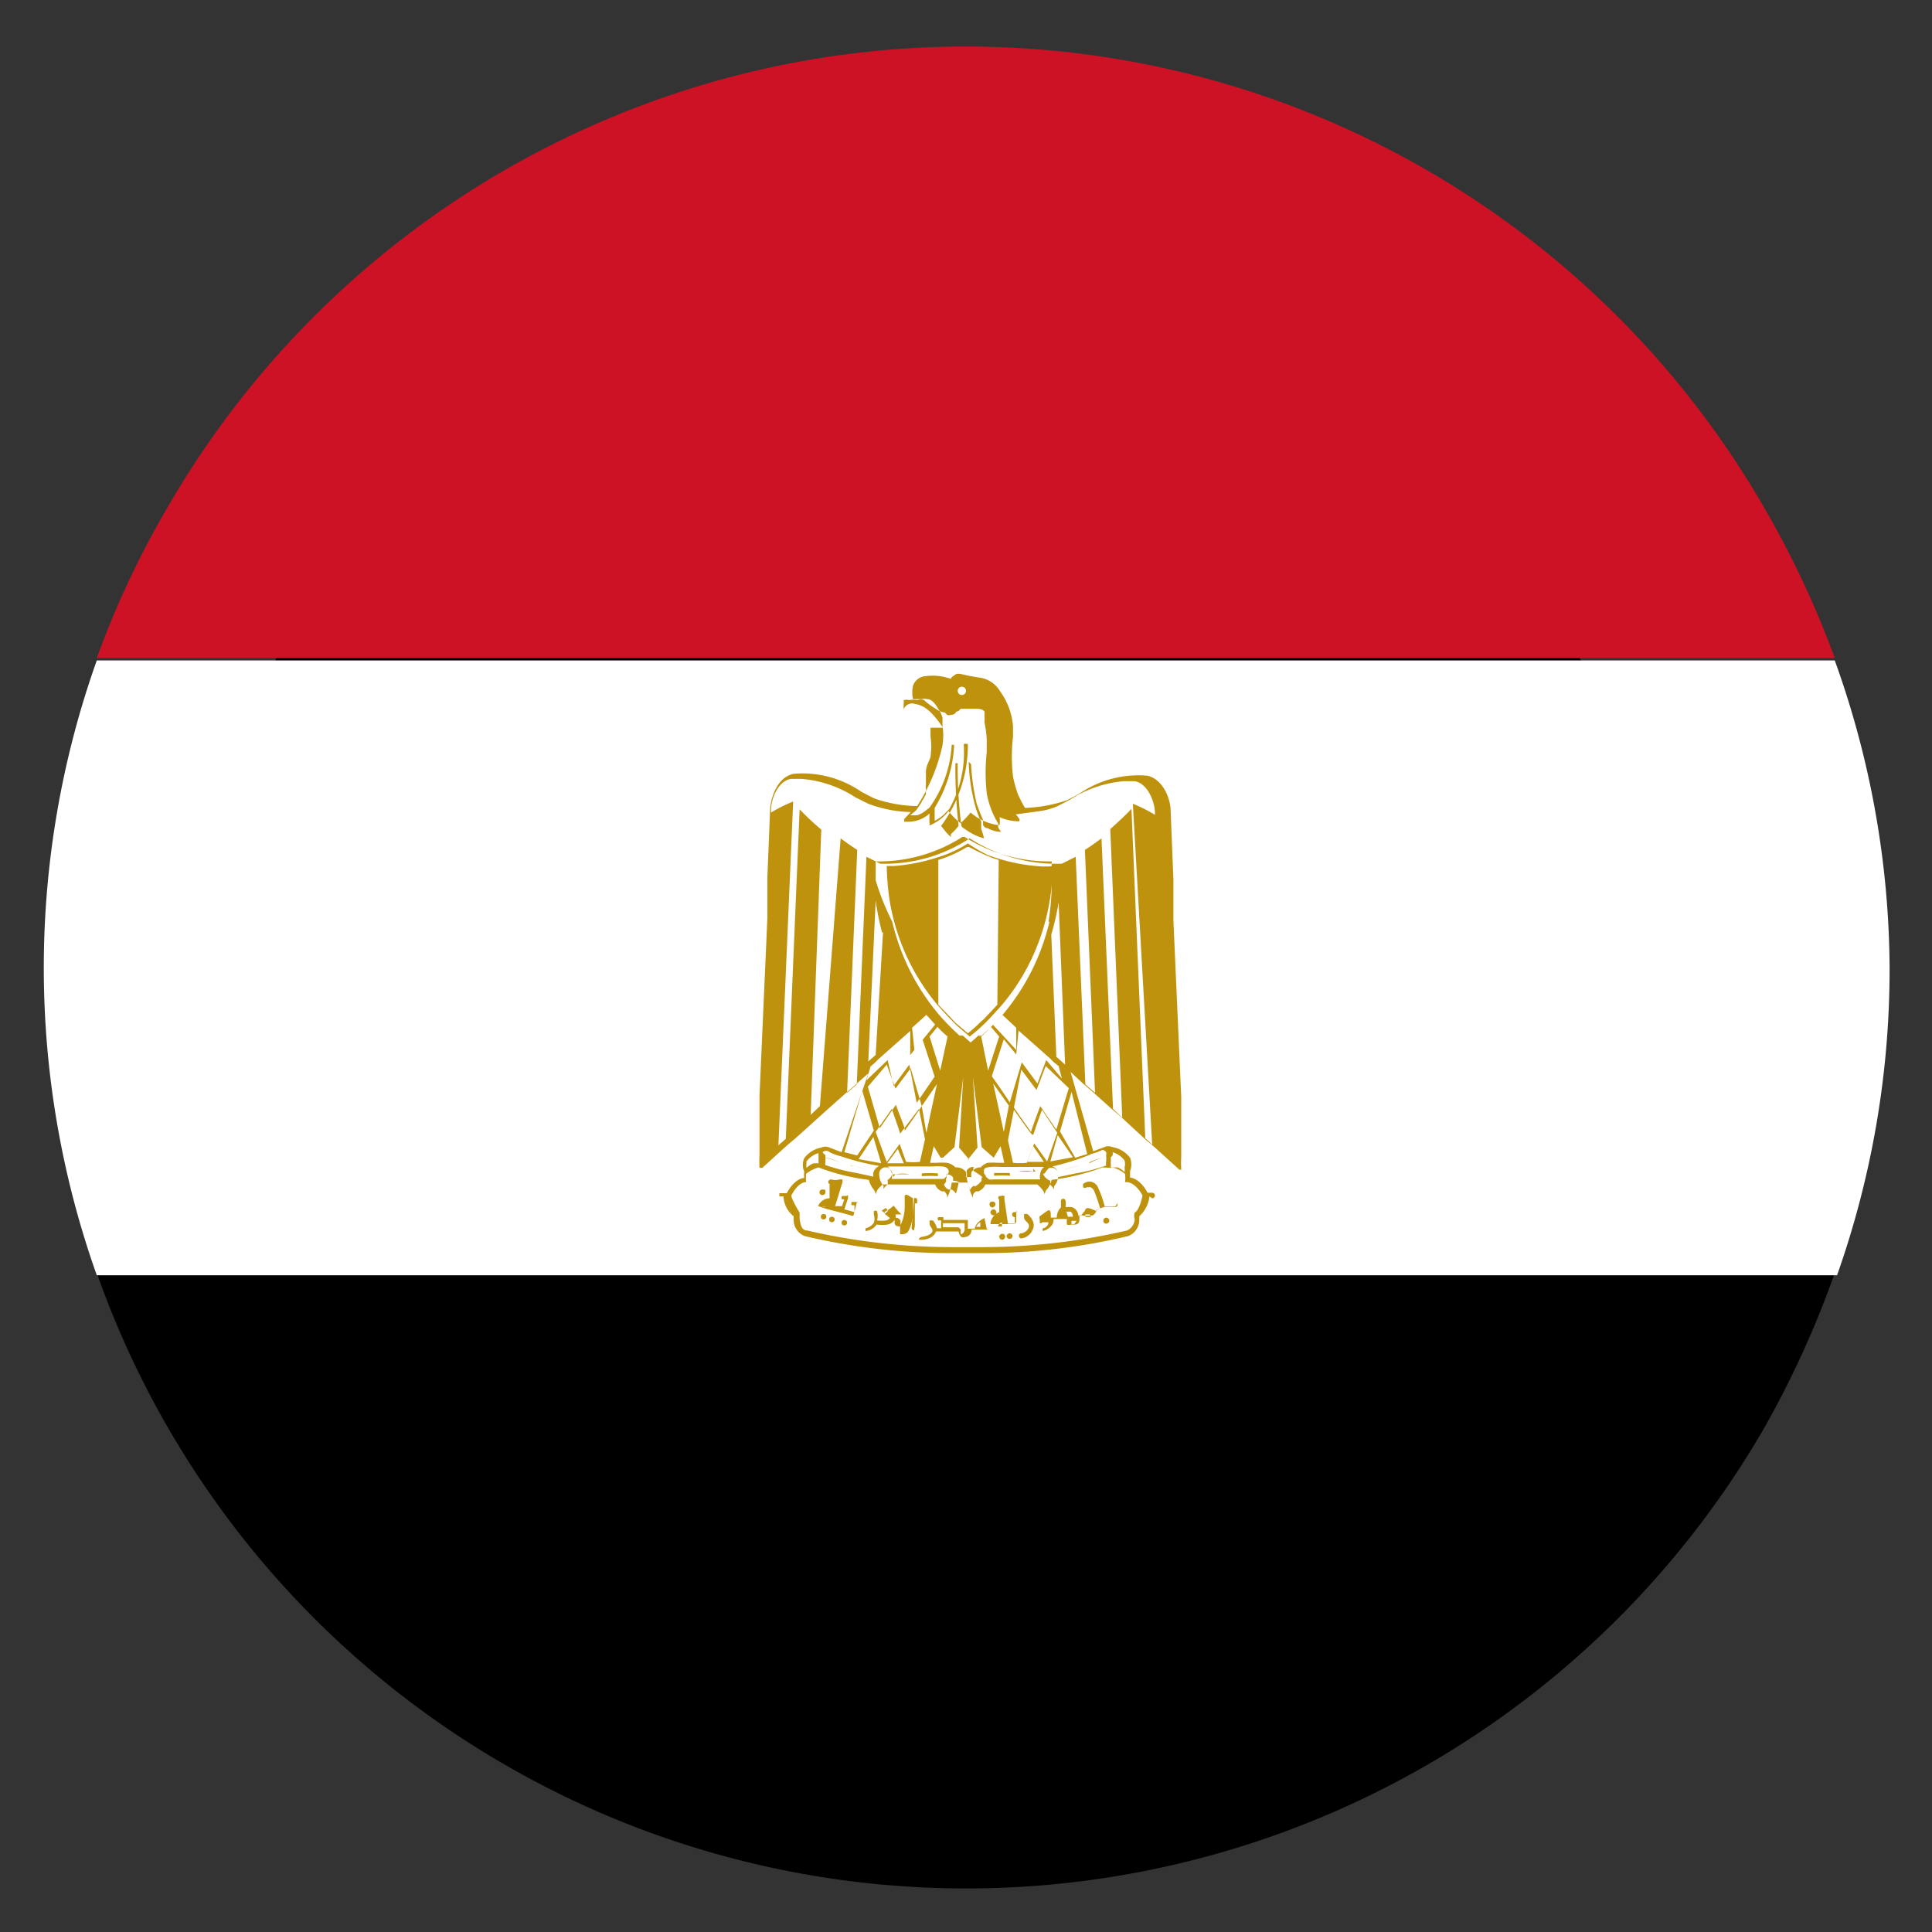
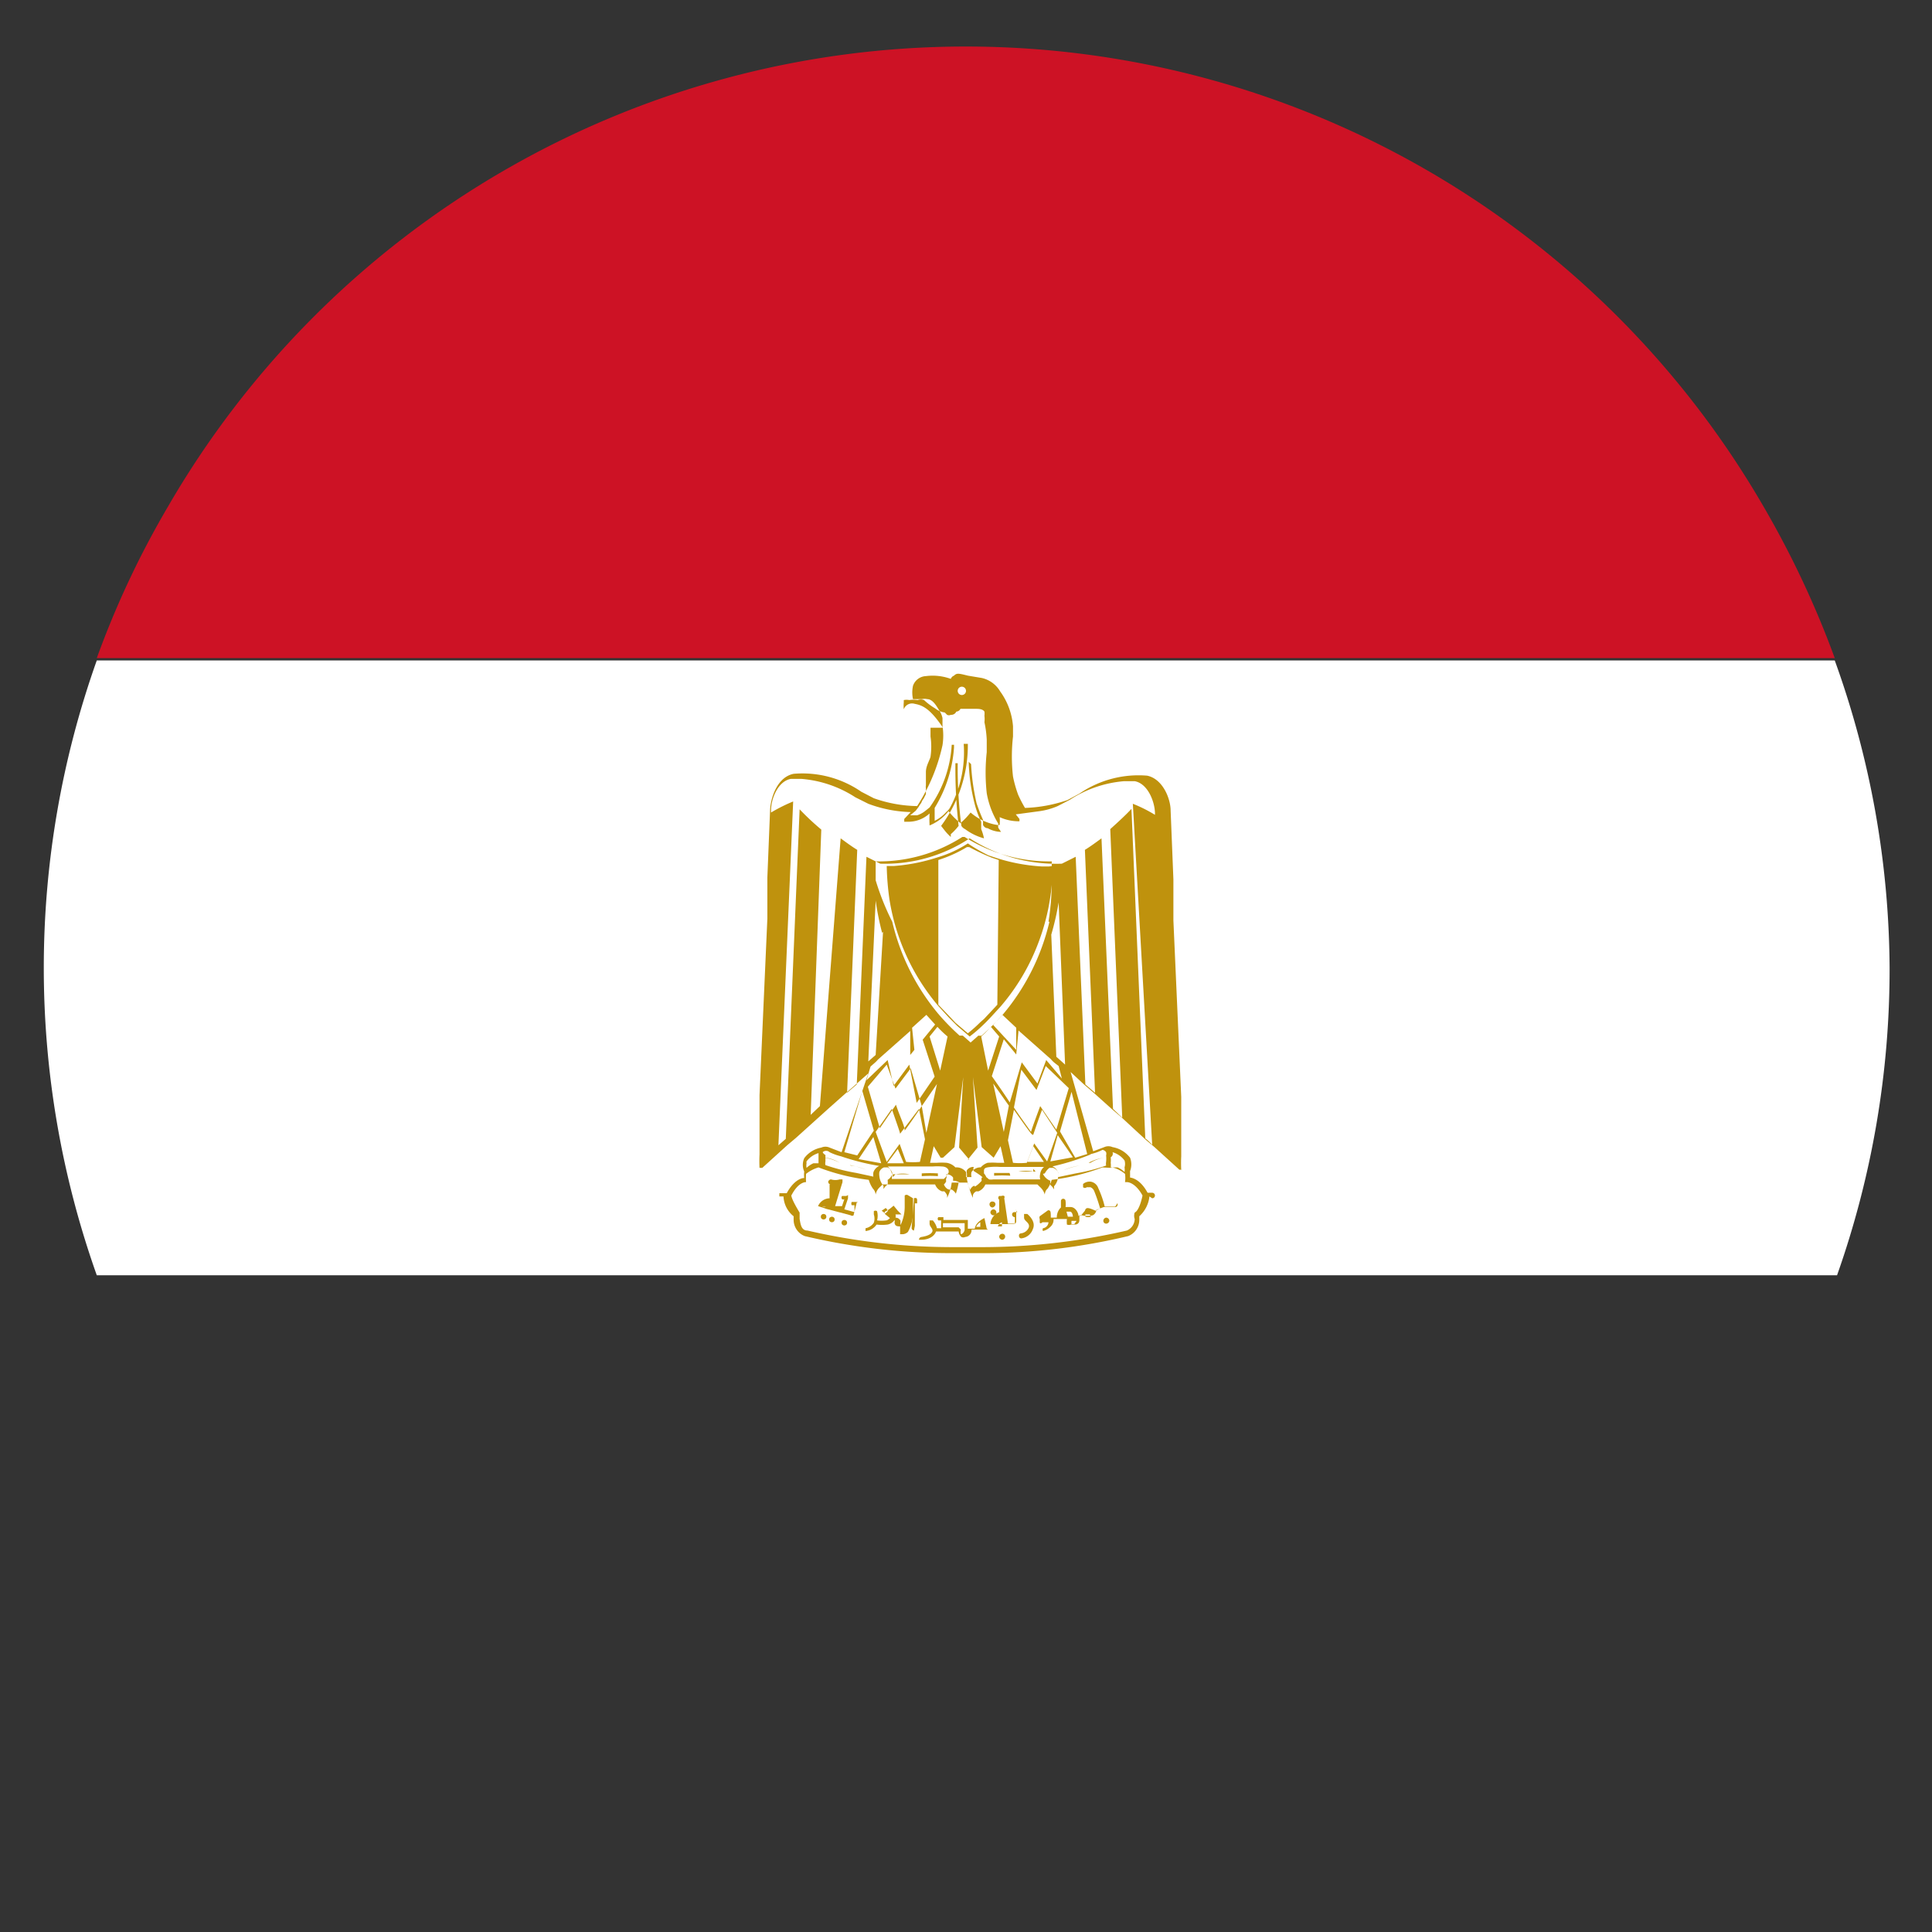
<svg xmlns="http://www.w3.org/2000/svg" id="Layer_1" data-name="Layer 1" viewBox="0 0 41.92 41.92">
  <rect x="0" y="0" width="41.92" height="41.92" fill="#333333" stroke="none" />
  <defs>
    <style>.cls-1{fill:#cd1225;}.cls-2{fill:#fff;}.cls-3{fill:#bf920d;}.cls-4{fill:none;}</style>
  </defs>
-   <path d="M31.42,10.6c6.49,6.49,7.06,16.5,1.26,22.29s-15.8,5.24-22.29-1.26S3.33,15.14,9.13,9.34,24.93,4.1,31.42,10.6Z" />
  <path class="cls-1" d="M39.81,14.28H2.1A19.75,19.75,0,0,1,3.64,11a20,20,0,0,1,34.63,0A20.56,20.56,0,0,1,39.81,14.28Z" />
-   <path d="M39.81,27.62A21,21,0,0,1,38.27,31,20,20,0,0,1,2.1,27.62Z" />
  <path class="cls-2" d="M41,21a19.92,19.92,0,0,1-1.14,6.67H2.1a19.92,19.92,0,0,1,0-13.34H39.81A19.92,19.92,0,0,1,41,21Z" />
  <path class="cls-3" d="M18.62,26.08s0,0-.05,0l-.09,0a.08.08,0,0,0,0,.07,0,0,0,0,0,.06,0l0,.15-.22-.06.08-.24s0,0,0-.05,0,0-.05,0l-.08,0a.06.06,0,0,0,0,.07.05.05,0,0,0,.05,0l-.05.15-.15,0,.16-.52a0,0,0,0,0,0-.06,0,0,0,0,0-.06,0,.33.33,0,0,1-.19,0,.07.07,0,0,0-.06.05.06.06,0,0,0,.05.06H18L18,26a.28.28,0,0,0-.25.17s0,0,0,0l0,0,.18.06h0l.23.06h0l.3.08h0a.05.05,0,0,0,.06,0l.07-.28A0,0,0,0,0,18.62,26.08Zm-.71.1-.07,0a.12.12,0,0,1,.08,0Z" />
  <path class="cls-3" d="M19.71,25.94a.06.06,0,0,0-.08,0l0,0a0,0,0,0,0,0,0v.24a.91.91,0,0,1-.09.4s0,0,0,0a.39.39,0,0,1,0-.09v0a.12.12,0,0,0-.11-.07h0a.13.13,0,0,0,0-.07l.13,0,0,0a.11.11,0,0,0,0,0l-.08-.08-.09-.11s0,0,0,0a.05.05,0,0,0,0,0l-.06.05a.6.6,0,0,1-.13.08.05.05,0,0,0,0,0,.08.08,0,0,0,0,.05l.11.09s-.05.05-.08.05a.75.75,0,0,1-.2,0,.38.38,0,0,0,0-.2.06.06,0,0,0-.07,0s0,.05,0,.07a.29.29,0,0,1,0,.18.28.28,0,0,1-.18.12,0,0,0,0,0,0,.06,0,0,0,0,0,0,0s0,0,0,0a.32.32,0,0,0,.24-.14.93.93,0,0,0,.24,0,.24.24,0,0,0,.15-.1.09.09,0,0,1,0,.05c0,.09.07.09.12.09h0c0,.07,0,.15,0,.17h.05a.18.18,0,0,0,.12-.05.88.88,0,0,0,.11-.47V26l0,0A0,0,0,0,0,19.71,25.94Zm-.5.39-.08-.06.09-.06h0l.05.06h0l0,0Z" />
  <path class="cls-3" d="M19.85,26.6l0-.49a0,0,0,0,0,.05,0,0,0,0,0,0,0-.08L19.89,26a.07.07,0,0,0-.06,0,0,0,0,0,0,0,.05l-.05.59a.06.06,0,0,0,.05.06h0A0,0,0,0,0,19.85,26.6Z" />
  <path class="cls-3" d="M21.41,26.66l-.05-.23s0,0,0,0h0s-.19.08-.21.23H21v-.14s0-.05,0-.05l-.53,0v-.06s0,0,0,0,0,0-.05,0l-.06,0a.05.05,0,0,0,0,.07s0,0,.06,0v.17h-.09a.4.4,0,0,0-.09-.17,0,0,0,0,0-.07,0s0,0,0,.07.08.11.06.17-.11.1-.24.12a.06.06,0,0,0-.05.06s0,0,.05,0h0c.18,0,.29-.09.32-.18h0l.49,0a.2.2,0,0,0,.06.12.09.09,0,0,0,.08,0h0a.15.15,0,0,0,.14-.16h.36s0,0,0,0S21.42,26.67,21.41,26.66Zm-.56.12h0a.17.17,0,0,1,0-.1,0,0,0,0,0-.05-.05l-.34,0v-.09l.47,0,0,.15S20.91,26.77,20.85,26.78Zm.33-.16a.22.22,0,0,1,.09-.1l0,.1Z" />
  <path class="cls-3" d="M22.08,26.3a0,0,0,0,0,0,0l-.07,0a.05.05,0,0,0-.05.05.06.06,0,0,0,.06.06h0v.14l-.15,0L21.79,26a.05.05,0,0,0,0-.05.07.07,0,0,0-.06,0l-.05,0a.05.05,0,0,0,0,.08s0,0,0,0l0,.27a.3.3,0,0,0-.19.26h0a.08.08,0,0,0,0,0s0,0,.05,0l.21,0,.25,0a.06.06,0,0,0,.05-.06v-.26A.05.05,0,0,0,22.08,26.3Zm-.43.31a.15.15,0,0,1,.09-.09v.09Z" />
  <path class="cls-3" d="M22.29,26.34a0,0,0,0,0-.07,0s0,0,0,.08.14.11.1.22a.21.21,0,0,1-.16.12s-.06,0-.05.06a.05.05,0,0,0,.05.05h0a.3.3,0,0,0,.25-.2C22.49,26.5,22.3,26.35,22.29,26.34Z" />
  <path class="cls-3" d="M24.19,26.18l-.22,0a2.14,2.14,0,0,0-.14-.4.21.21,0,0,0-.16-.14.22.22,0,0,0-.17.05,0,0,0,0,0,0,.07.06.06,0,0,0,.08,0l.08,0a.15.15,0,0,1,.08.08,3.46,3.46,0,0,1,.13.38l-.1.05h0c-.19-.09-.21-.06-.23,0l-.09.11-.05,0c0-.07-.07-.19-.17-.19h-.11a.5.5,0,0,0,0-.13.05.05,0,1,0-.1,0l0,.14a.05.05,0,0,0,0,0s-.09.07-.09.22H22.8c0-.13,0-.16-.06-.16h0l-.18.13a.07.07,0,0,0,0,.06l0,.07s0,.05.06,0l.13,0a.14.14,0,0,1-.12.13.06.06,0,0,0,0,.06.05.05,0,0,0,0,0,.33.33,0,0,0,.16-.09.21.21,0,0,0,.07-.17l.29,0a.52.52,0,0,0,0,.12.12.12,0,0,0,.09,0l.09,0s.09,0,.09-.1v-.1h.06a.56.56,0,0,0,.23,0,.15.15,0,0,0,.08-.12l.16-.06.25,0s.05,0,.05-.06S24.22,26.17,24.19,26.18Zm-1.58.32.09-.06v0Zm.38-.06c0-.09,0-.11,0-.12h0s0,.08,0,.12Zm.15-.15h.08s.05,0,.06.11l-.11,0Zm.17.27-.06,0h0a.24.24,0,0,1,0-.07l.11,0Zm.36-.16a.2.2,0,0,1-.12,0l0-.05.09,0A.1.1,0,0,1,23.67,26.4Z" />
  <path class="cls-3" d="M21.6,26.13s0-.06-.07-.06a.06.06,0,0,0-.06.06.07.07,0,0,0,.06.07A.08.08,0,0,0,21.6,26.13Z" />
-   <path class="cls-3" d="M17.84,25.93s.07,0,.07-.06,0-.06-.07-.06a.06.06,0,1,0,0,.12Z" />
  <circle class="cls-3" cx="17.87" cy="26.4" r="0.06" />
  <circle class="cls-3" cx="18.05" cy="26.46" r="0.06" />
  <circle class="cls-3" cx="18.32" cy="26.53" r="0.06" />
  <path class="cls-3" d="M21.62,26.31a.07.07,0,0,0-.06-.07.07.07,0,0,0-.07.07.07.07,0,0,0,.07.06A.06.06,0,0,0,21.62,26.31Z" />
  <path class="cls-3" d="M21.75,26.77a.07.07,0,0,0-.07.06.07.07,0,0,0,.07.07.07.07,0,0,0,.06-.07A.06.06,0,0,0,21.75,26.77Z" />
-   <path class="cls-3" d="M21.91,26.76a.07.07,0,0,0-.07.06s0,.06.07.06a.06.06,0,0,0,.06-.06A.06.06,0,0,0,21.91,26.76Z" />
  <path class="cls-3" d="M24,26.42a.07.07,0,0,0-.06.07.06.06,0,0,0,.06.06.07.07,0,0,0,.07-.06A.07.07,0,0,0,24,26.42Z" />
  <path class="cls-3" d="M25.63,25.38v0a2.81,2.81,0,0,1,0-.29l0-.55,0-.74-.17-3.83c0-.29,0-.59,0-.89l-.06-1.49c0-.26-.17-.69-.51-.76a2.27,2.27,0,0,0-1.47.39l-.26.14a3.14,3.14,0,0,1-.92.17,2.57,2.57,0,0,1-.15-.29,2.66,2.66,0,0,1-.11-.39,3.85,3.85,0,0,1,0-.87c0-.08,0-.15,0-.22A1.48,1.48,0,0,0,21.7,15l0,0a.62.62,0,0,0-.4-.29L21,14.66c-.2-.05-.24-.06-.3,0a.12.12,0,0,0-.07.07,1.15,1.15,0,0,0-.54-.06.31.31,0,0,0-.28.21v0a.68.68,0,0,0,0,.29h.08l.06,0,.05,0a.25.25,0,0,1,.12,0c.11,0,.19.13.25.23a.49.49,0,0,1,.08.18c0,.06,0,.12,0,.17a1.36,1.36,0,0,1,0,.42v0a4,4,0,0,1-.55,1.32,2.93,2.93,0,0,1-.94-.17l-.27-.14a2.25,2.25,0,0,0-1.47-.39c-.35.07-.49.5-.51.76l-.06,1.49c0,.3,0,.6,0,.89l-.17,3.83c0,.25,0,.49,0,.74l0,.55a2.81,2.81,0,0,0,0,.29v0a0,0,0,0,0,0,0h.06l.54-.49.19-.16,0,0,.71-.64h0l0,0,.36-.32.24-.21,0,0,.26-.23L18.26,25,18,24.9a.22.22,0,0,0-.18,0h0a.6.6,0,0,0-.37.23.36.36,0,0,0,0,.29.57.57,0,0,0,0,.14c-.08,0-.24.07-.38.33h-.1s-.06,0-.06,0,0,.06,0,.07l.09,0a.58.58,0,0,0,.22.43s0,.05,0,.08a.38.38,0,0,0,.24.35,13.77,13.77,0,0,0,3.19.37h.74a13.47,13.47,0,0,0,3.09-.37.38.38,0,0,0,.24-.35s0-.06,0-.08a.67.67,0,0,0,.22-.43L25,26a.06.06,0,1,0,0-.12h-.1c-.14-.26-.3-.32-.38-.33l0-.14a.4.4,0,0,0,0-.29.61.61,0,0,0-.38-.23h0a.22.22,0,0,0-.18,0l-.24.09-.49-1.72.29.27.21.18,0,0,.39.35h0l.21.18.53.49.19.16.54.49h.07A.06.06,0,0,0,25.63,25.38ZM20.87,14.9a.09.09,0,1,1,0,.18.09.09,0,0,1,0-.18Zm-1,2.69.06-.08a.7.7,0,0,1,.06-.09.26.26,0,0,1,.05-.09l0,0s0,0,0,0l.05-.1s0,0,0,0l0-.06s0,0,0-.06h0a0,0,0,0,1,0,0,.19.19,0,0,1,0-.07l0,0,0-.07c0-.05,0-.1,0-.14a0,0,0,0,0,0,0,493234200477.18,493234200477.18,0,0,1,0-.08c0-.13.08-.25.1-.33v0a1.52,1.52,0,0,0,0-.44c0-.06,0-.13,0-.19a.06.06,0,0,1,0,0s.13,0,.27,0c-.3-.45-.47-.49-.62-.52a.19.19,0,0,0-.23.12l0,0h0a.76.76,0,0,1,0-.15v0h0l0-.05a.31.31,0,0,1,.12,0,.55.55,0,0,1,.18,0,.19.19,0,0,1,.14,0,1.37,1.37,0,0,0,.24.18.43.43,0,0,0,.21.09s0,0,.05.05a.09.09,0,0,0,.08,0,.12.12,0,0,0,.12-.07s.06,0,.09-.06l.15,0,.18,0c.06,0,.15,0,.19.06l0,0a.36.36,0,0,1,0,.09.57.57,0,0,1,0,.14,2.32,2.32,0,0,1,.05.38v.05c0,.07,0,.14,0,.22a4.07,4.07,0,0,0,0,.89,1.86,1.86,0,0,0,.25.66.41.41,0,0,0,0,.09l.06.09a.63.63,0,0,1-.29-.08c-.06,0-.09-.05-.1-.07a0,0,0,0,1,0,0s0-.07,0-.11a3.84,3.84,0,0,1-.14-.36,4.84,4.84,0,0,1-.12-.85,0,0,0,0,0-.05-.05s0,0,0,.05a4.13,4.13,0,0,0,.13.87,2,2,0,0,0,.14.38l0,.07,0,.09a1.08,1.08,0,0,1,.06.2,1.2,1.2,0,0,1-.41-.2.19.19,0,0,1-.08-.07v0a9.75,9.75,0,0,1-.08-1.36,0,0,0,0,0,0,0s-.05,0-.05,0a11,11,0,0,0,.07,1.36s0,0,0,0l-.05.06a1.33,1.33,0,0,1-.12.12l0,.06,0,0a1.06,1.06,0,0,1-.14-.15l-.07-.09h0A2.93,2.93,0,0,0,21,16.14a0,0,0,0,0-.09,0,2.52,2.52,0,0,1-.3,1.39.36.36,0,0,1-.08.09.79.79,0,0,1-.25.19c0-.05,0-.12,0-.19s0-.06,0-.09,0,0,0,0a2.88,2.88,0,0,0,.42-1.31,0,0,0,0,0,0-.06s-.05,0-.05,0a2.58,2.58,0,0,1-.48,1.36l-.1.08a.56.56,0,0,1-.17.09l-.15,0Zm-.63,5.51.19.52h0s0,0,0,0l.33-.44L20,24c-.16.24-.3.44-.37.53,0-.1-.1-.29-.19-.56l0,0s0,0,0,0l-.35.51-.26-.9Zm3.48,2.1-.28-.39h0l0,0-.16.42a1.5,1.5,0,0,1-.3,0l-.11-.49.13-.66c.39.55.39.55.42.54s0,0,0,0,.11-.33.19-.54l.33.5Zm.23-.57.33.48-.49.09Zm-.3.58-.36,0,.13-.34Zm-1.35.12a.24.24,0,0,0-.22.1.22.22,0,0,0,0,.11h-.12a.36.36,0,0,0,0-.11.26.26,0,0,0-.23-.1.33.33,0,0,0-.19-.1,1.38,1.38,0,0,0-.21,0h-.15l.08-.36.15.25s0,0,.05,0l.25-.23h0l.19-1.52-.09,1.53v0l.22.26H21l.21-.26s0,0,0,0l-.1-1.53.19,1.52h0l.26.23a0,0,0,0,0,0,0l.15-.25.08.36h-.15a1.4,1.4,0,0,0-.21,0A.33.33,0,0,0,21.28,25.33Zm0,.22h0l0,0a.18.18,0,0,0,0,.07v0s-.06.07-.12.11,0,0-.05,0a.16.16,0,0,0-.08.09,1,1,0,0,1-.07-.24v-.12a.11.11,0,0,1,0-.07.17.17,0,0,1,.15-.07.1.1,0,0,0,0,.09S21.31,25.52,21.32,25.55Zm-.5.11a1.67,1.67,0,0,1-.06.24.25.25,0,0,0-.09-.09s0,0-.05,0-.1-.06-.12-.11v0a.18.18,0,0,0,.05-.07l0,0h0a.13.13,0,0,1,0-.06.1.1,0,0,0,0-.09.17.17,0,0,1,.15.07s0,0,0,.07A.24.24,0,0,1,20.82,25.66Zm-1.28-.84s0,0,0,0h0l-.28.39L19,24.56l.35-.5c.07.21.18.51.18.54a0,0,0,0,0,0,0s0,0,.41-.54l.13.66-.11.49a1.5,1.5,0,0,1-.3,0Zm.09.42-.36,0,.23-.31Zm-.49,0-.49-.09.32-.48ZM20,24a0,0,0,0,0,0,0l.33-.48-.23,1.06Zm.34-1.72a2.18,2.18,0,0,0,.22.21l-.16.74-.23-.74Zm-.5.5-.05-.48.31-.28.19.21Zm1.84-.29-.24.74-.15-.74a2.08,2.08,0,0,0,.21-.21Zm-.13-.25.2-.22.3.28,0,.48Zm0,1.27.34.48h0l-.11.57Zm.36.41c-.13-.2-.27-.4-.39-.57l.26-.8.27.33s0,0,0,0,0,0,0,0l.05-.52.7.62a.6.6,0,0,0,.08.08l.09.07,0,0,0,0,.07.27L22.7,23h0l0,0-.19.51-.34-.46a0,0,0,0,0,0,0s0,0,0,0ZM23,23l-.08-.07,0,0-.11-2.65a5.88,5.88,0,0,0,.16-.7l.14,3.52Zm-.23-3a4.83,4.83,0,0,1-1,2,5.21,5.21,0,0,1-.47.47h0l0,0,0,0a.18.18,0,0,1-.07,0l-.17.15-.17-.15-.07,0,0,0,0,0h0a5.07,5.07,0,0,1-.46-.47,4.85,4.85,0,0,1-1-2A5.51,5.51,0,0,1,19,19.1v-.41a3.36,3.36,0,0,0,1.88-.53l.05,0,0,0a3.44,3.44,0,0,0,1.89.53l0,.41A5.52,5.52,0,0,1,22.75,20Zm-3.61.22L19,22.89l0,0-.08.07-.08.07L19,19.54A5.83,5.83,0,0,0,19.14,20.24Zm-.27,2.92,0,0,.08-.07a.6.6,0,0,0,.08-.08l.7-.62,0,.52s0,0,0,0,0,0,0,0l.27-.33.26.8-.39.57-.16-.83a0,0,0,0,0,0,0s0,0,0,0l-.34.46L19.26,23a0,0,0,0,0,0,0h0l-.46.44.08-.27Zm-.18.53.25.86-.36.54L18.32,25ZM17.85,25h0A.11.11,0,0,1,18,25a1.25,1.25,0,0,0,.25.09,5.31,5.31,0,0,0,.9.22l.37,0h.72a1.14,1.14,0,0,1,.19,0c.1,0,.14.05.15.08s0,.06,0,.06a.28.28,0,0,0-.05.08s0,0,0,0h0l-.05.05-.1,0h-.56l-.47,0h0a.49.49,0,0,0,0-.12.32.32,0,0,0-.11-.17h0l-.07,0h-.07a.23.23,0,0,0-.15.15s0,0,0,0a.28.28,0,0,0,0,.09h0l-.37-.08a4.25,4.25,0,0,1-.67-.17v0h0a.19.19,0,0,1,0-.08s0-.1,0-.14A.13.13,0,0,1,17.85,25Zm1.41.61a.36.36,0,0,1,0,.09h0l0,0a.3.3,0,0,0-.09.1l0-.07a.37.37,0,0,1-.09-.21.31.31,0,0,1,0-.09,0,0,0,0,1,0,0,.17.17,0,0,1,.1-.1h.08a.21.21,0,0,1,.1.12A.2.2,0,0,1,19.26,25.6Zm-1.76-.41a.5.5,0,0,1,.26-.18s0,0,0,0,0,.08,0,.12,0,.07,0,.1l0,0-.11,0a.54.54,0,0,0-.15.1.31.31,0,0,1,0-.1A.2.2,0,0,1,17.5,25.19ZM24.14,25a.5.5,0,0,1,.26.18.26.26,0,0,1,0,.15.3.3,0,0,1,0,.1.54.54,0,0,0-.15-.1l-.1,0-.05,0a.36.36,0,0,0,0-.1.53.53,0,0,0,0-.12A.09.09,0,0,0,24.14,25Zm0,.33a.7.7,0,0,1,.27.14.6.6,0,0,1,0,.18l0,0h.05s.17,0,.33.29c0,0,0,0,0,0s-.06.32-.17.37a0,0,0,0,0,0,0,.22.22,0,0,0,0,.14.28.28,0,0,1-.17.25,14,14,0,0,1-3.15.36h-.64a14,14,0,0,1-3.14-.36c-.14,0-.15-.15-.17-.25l0-.14s0,0,0,0-.17-.27-.18-.37,0,0,0,0c.16-.31.32-.29.32-.29h0a.05.05,0,0,0,0,0,1.27,1.27,0,0,1,0-.18.79.79,0,0,1,.27-.14h0a4.53,4.53,0,0,0,1.09.27.67.67,0,0,0,.09.19.22.22,0,0,1,.06.13,0,0,0,0,0,0,0h0l0,0a.29.29,0,0,1,.1-.17l.05-.05h0a.08.08,0,0,0,0,0l.68,0h.38l.08,0a.25.25,0,0,0,.15.15l.05,0s.05.05.06.09l0,.05s0,0,0,0h0l0,0a1,1,0,0,0,.1-.33H21a1.41,1.41,0,0,0,.11.33,0,0,0,0,0,0,0h0l0-.05s0-.05.07-.09l.05,0a.28.28,0,0,0,.15-.15l.08,0h.37l.68,0s0,0,0,0h0l.05.05a.36.36,0,0,1,.11.17s0,0,0,0h0a0,0,0,0,0,0,0s0-.08.06-.13a.67.67,0,0,0,.09-.19,4.68,4.68,0,0,0,1.1-.27A0,0,0,0,1,24.1,25.34Zm-1.47.13a.35.35,0,0,1,.1-.12h.08a.18.18,0,0,1,.11.1v0a.31.31,0,0,1,0,.09.37.37,0,0,1-.09.21l0,.07a.29.29,0,0,0-.08-.1l0,0h0a.36.36,0,0,1,0-.09A.29.29,0,0,1,22.63,25.47Zm1-.42a1.06,1.06,0,0,0,.25-.09A.11.11,0,0,1,24,25h0a.13.13,0,0,1,0,.07.66.66,0,0,1,0,.14.25.25,0,0,0,0,.08h0s0,0,0,0a4,4,0,0,1-.66.17l-.38.08h0a.28.28,0,0,0,0-.09,0,0,0,0,0,0,0,.21.21,0,0,0-.15-.15h-.07l-.06,0h0a.24.24,0,0,0-.11.17.24.24,0,0,0,0,.12h0l-.45,0h-.57a.25.25,0,0,1-.09,0s0,0-.06-.05h0s0,0,0,0a.28.28,0,0,0-.05-.08s0,0,0-.06.05-.07.15-.08a1.24,1.24,0,0,1,.2,0h.71l.37,0A5.09,5.09,0,0,0,23.66,25.05Zm-.08,0-.26.08L23,24.55l.25-.86Zm-.4-1.43-.27.9L22.57,24s0,0,0,0a0,0,0,0,0,0,0c-.1.27-.17.46-.2.56-.06-.09-.21-.29-.37-.53l.16-.82.33.44s0,0,0,0h0l.2-.52ZM25,24.84a1,1,0,0,0-.15-.14l0,0-.3-7.15c-.1.11-.26.26-.46.44l.26,6.26-.2-.19h0l0,0-.25-5.87c-.11.08-.23.17-.36.25l.22,5.27-.21-.18,0,0-.21-4.94-.3.15a0,0,0,0,0,0,0,3.48,3.48,0,0,1-2-.55s0,0,0,0h0l0,0a3.34,3.34,0,0,1-1.94.55s0,0,0,0l-.3-.15-.21,4.94,0,0-.21.18.22-5.27c-.13-.08-.25-.17-.36-.25L17.79,24l0,0h0l-.2.19L17.82,18a5.62,5.62,0,0,1-.47-.44l-.3,7.15,0,0-.16.14.32-7.46a3.58,3.58,0,0,0-.48.24v-.05c0-.25.15-.63.43-.68l.23,0a2.52,2.52,0,0,1,1.17.4l.28.14a2.81,2.81,0,0,0,.92.18l-.14.15a0,0,0,0,0,0,.06l0,0h0l.09,0a.68.68,0,0,0,.46-.18,2.1,2.1,0,0,0,0,.26.05.05,0,0,0,0,0h0a1,1,0,0,0,.41-.31h0a1.6,1.6,0,0,0,.26.26h0s0,0,0,0l0,0h0a1.82,1.82,0,0,0,.22-.23,1.15,1.15,0,0,0,.58.27,0,0,0,0,0,.05,0,.79.79,0,0,0,0-.17,1,1,0,0,0,.43.09.05.05,0,0,0,0,0s0,0,0-.05h0l-.08-.1.52-.07a1.53,1.53,0,0,0,.39-.11l.27-.14a2.52,2.52,0,0,1,1.17-.4l.23,0c.28.05.43.43.44.68v.05a3.06,3.06,0,0,0-.48-.24Z" />
  <path class="cls-3" d="M17.92,25.12a.79.79,0,0,1,.3.11h0s0,0,0,0a0,0,0,0,0,0,0,1,1,0,0,0-.33-.11,0,0,0,0,0,0,0S17.91,25.12,17.92,25.12Z" />
  <path class="cls-3" d="M18.46,25.29a1.24,1.24,0,0,1,.33.09h0l0,0s0,0,0,0a2,2,0,0,0-.35-.1s0,0,0,0A.08.08,0,0,0,18.46,25.29Z" />
  <path class="cls-3" d="M19.43,25.48h0a.8.8,0,0,1,.31,0h0l0,0v0h0l-.13,0h-.24a0,0,0,1,0,0,.06Z" />
  <path class="cls-3" d="M20,25.52h0a2.38,2.38,0,0,1,.35,0,0,0,0,0,0,0-.06,2.69,2.69,0,0,0-.35,0h0l0,0v0A0,0,0,0,0,20,25.52Z" />
  <path class="cls-3" d="M23.66,25.23h0a.82.82,0,0,1,.29-.11s0,0,0,0,0,0,0,0a1,1,0,0,0-.33.11,0,0,0,0,0,0,0Z" />
  <path class="cls-3" d="M23.1,25.38h0a1.35,1.35,0,0,1,.33-.09.05.05,0,0,0,0,0s0,0,0,0a1.64,1.64,0,0,0-.35.1s0,0,0,0A.05.05,0,0,0,23.1,25.38Z" />
  <path class="cls-3" d="M22.47,25.42h-.24l-.13,0h0a0,0,0,0,0,0,0l0,0h0a.86.86,0,0,1,.32,0h0a0,0,0,0,0,0-.06Z" />
  <path class="cls-3" d="M21.9,25.45h0l-.33,0a0,0,0,0,0,0,.06,2.84,2.84,0,0,1,.35,0h0a0,0,0,0,0,0,0v0S21.91,25.45,21.9,25.45Z" />
  <path class="cls-3" d="M22.76,18.8H22.6a4,4,0,0,1-1-.19l-.15-.05A3.47,3.47,0,0,1,21,18.3s0,0,0,0a0,0,0,0,0,0,0l0,0a2.51,2.51,0,0,1-.65.3,4,4,0,0,1-.95.19h-.16a0,0,0,0,0,0,0,5.83,5.83,0,0,0,.06.73,4.72,4.72,0,0,0,1.07,2.32s0,0,0,0l.22.24.18.18.27.23h0s0,0,0,0a3,3,0,0,0,.27-.23c.14-.13.27-.28.4-.42s0,0,0,0a4.6,4.6,0,0,0,.83-1.41,4.69,4.69,0,0,0,.24-.91,4.4,4.4,0,0,0,.06-.73A0,0,0,0,0,22.76,18.8Zm-1.12,3,0,0,0,0-.29.31-.08.07a2.91,2.91,0,0,1-.27.24l-.27-.23-.15-.16-.22-.23,0,0,0,0V18.66h0a2.87,2.87,0,0,0,.62-.28l.05,0s0,0,0,0a4.78,4.78,0,0,0,.49.23l.15.05h0Z" />
  <circle class="cls-4" cx="20.96" cy="20.96" r="20.83" />
</svg>